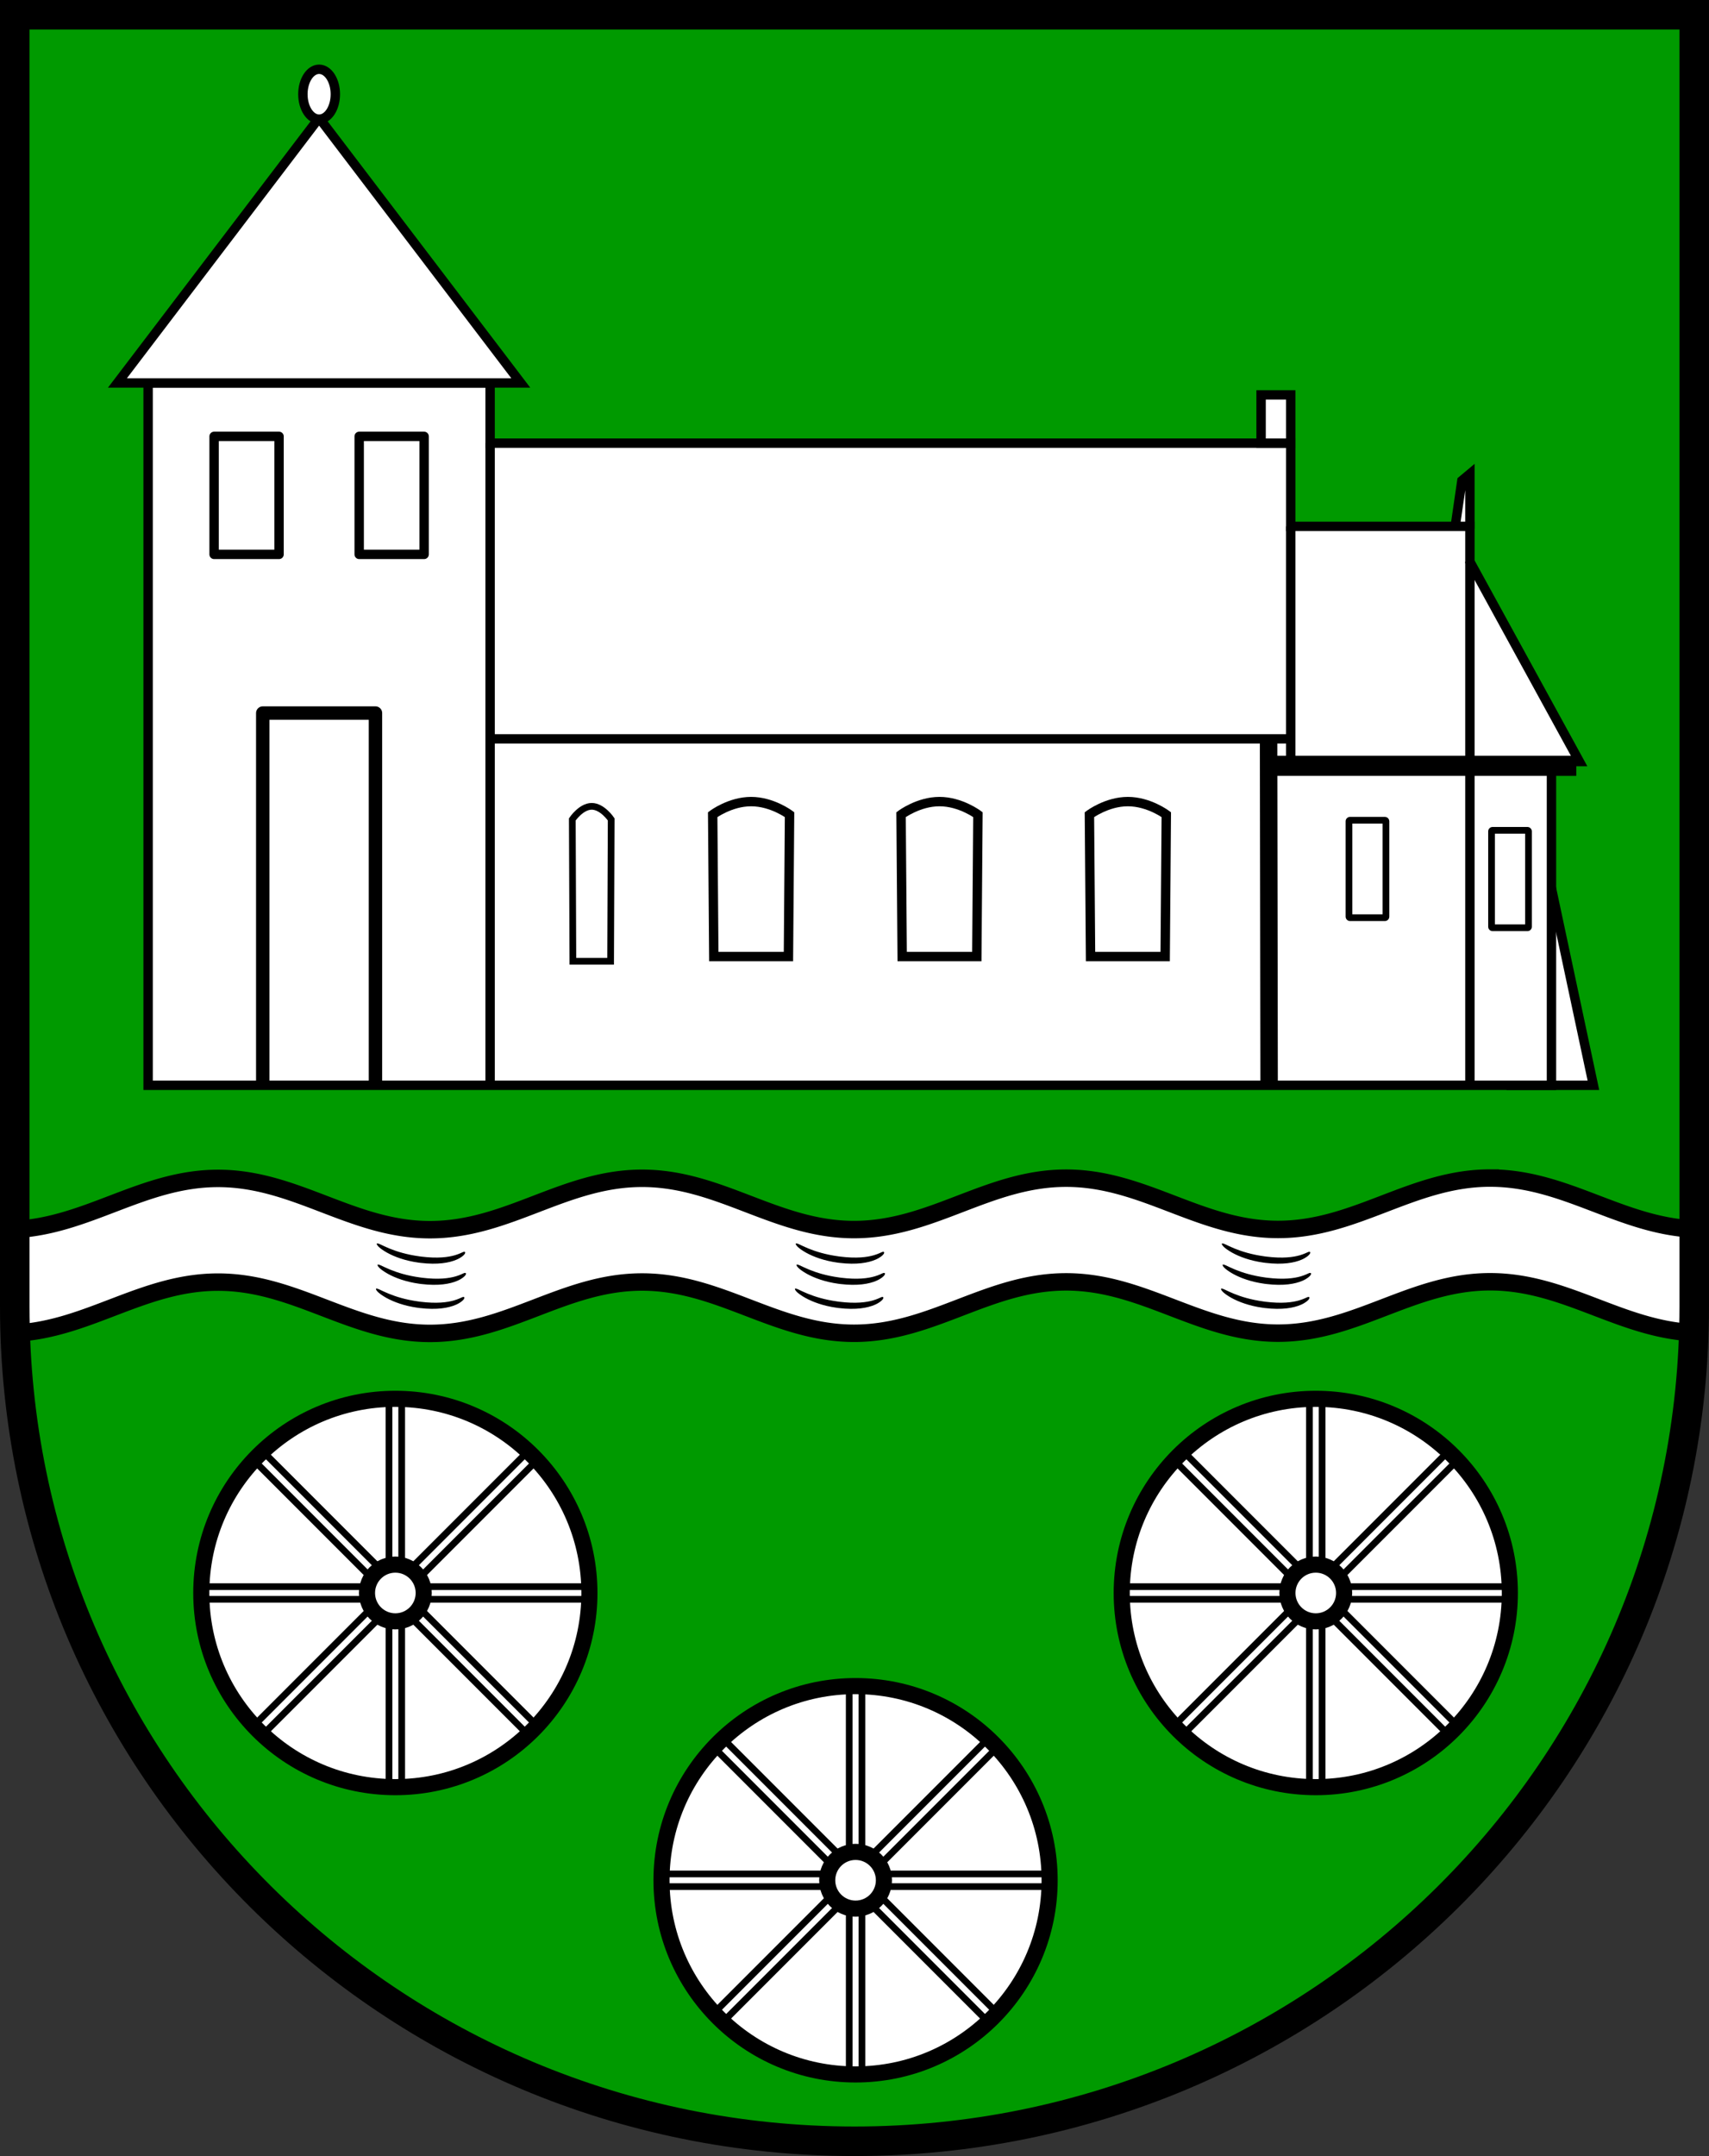
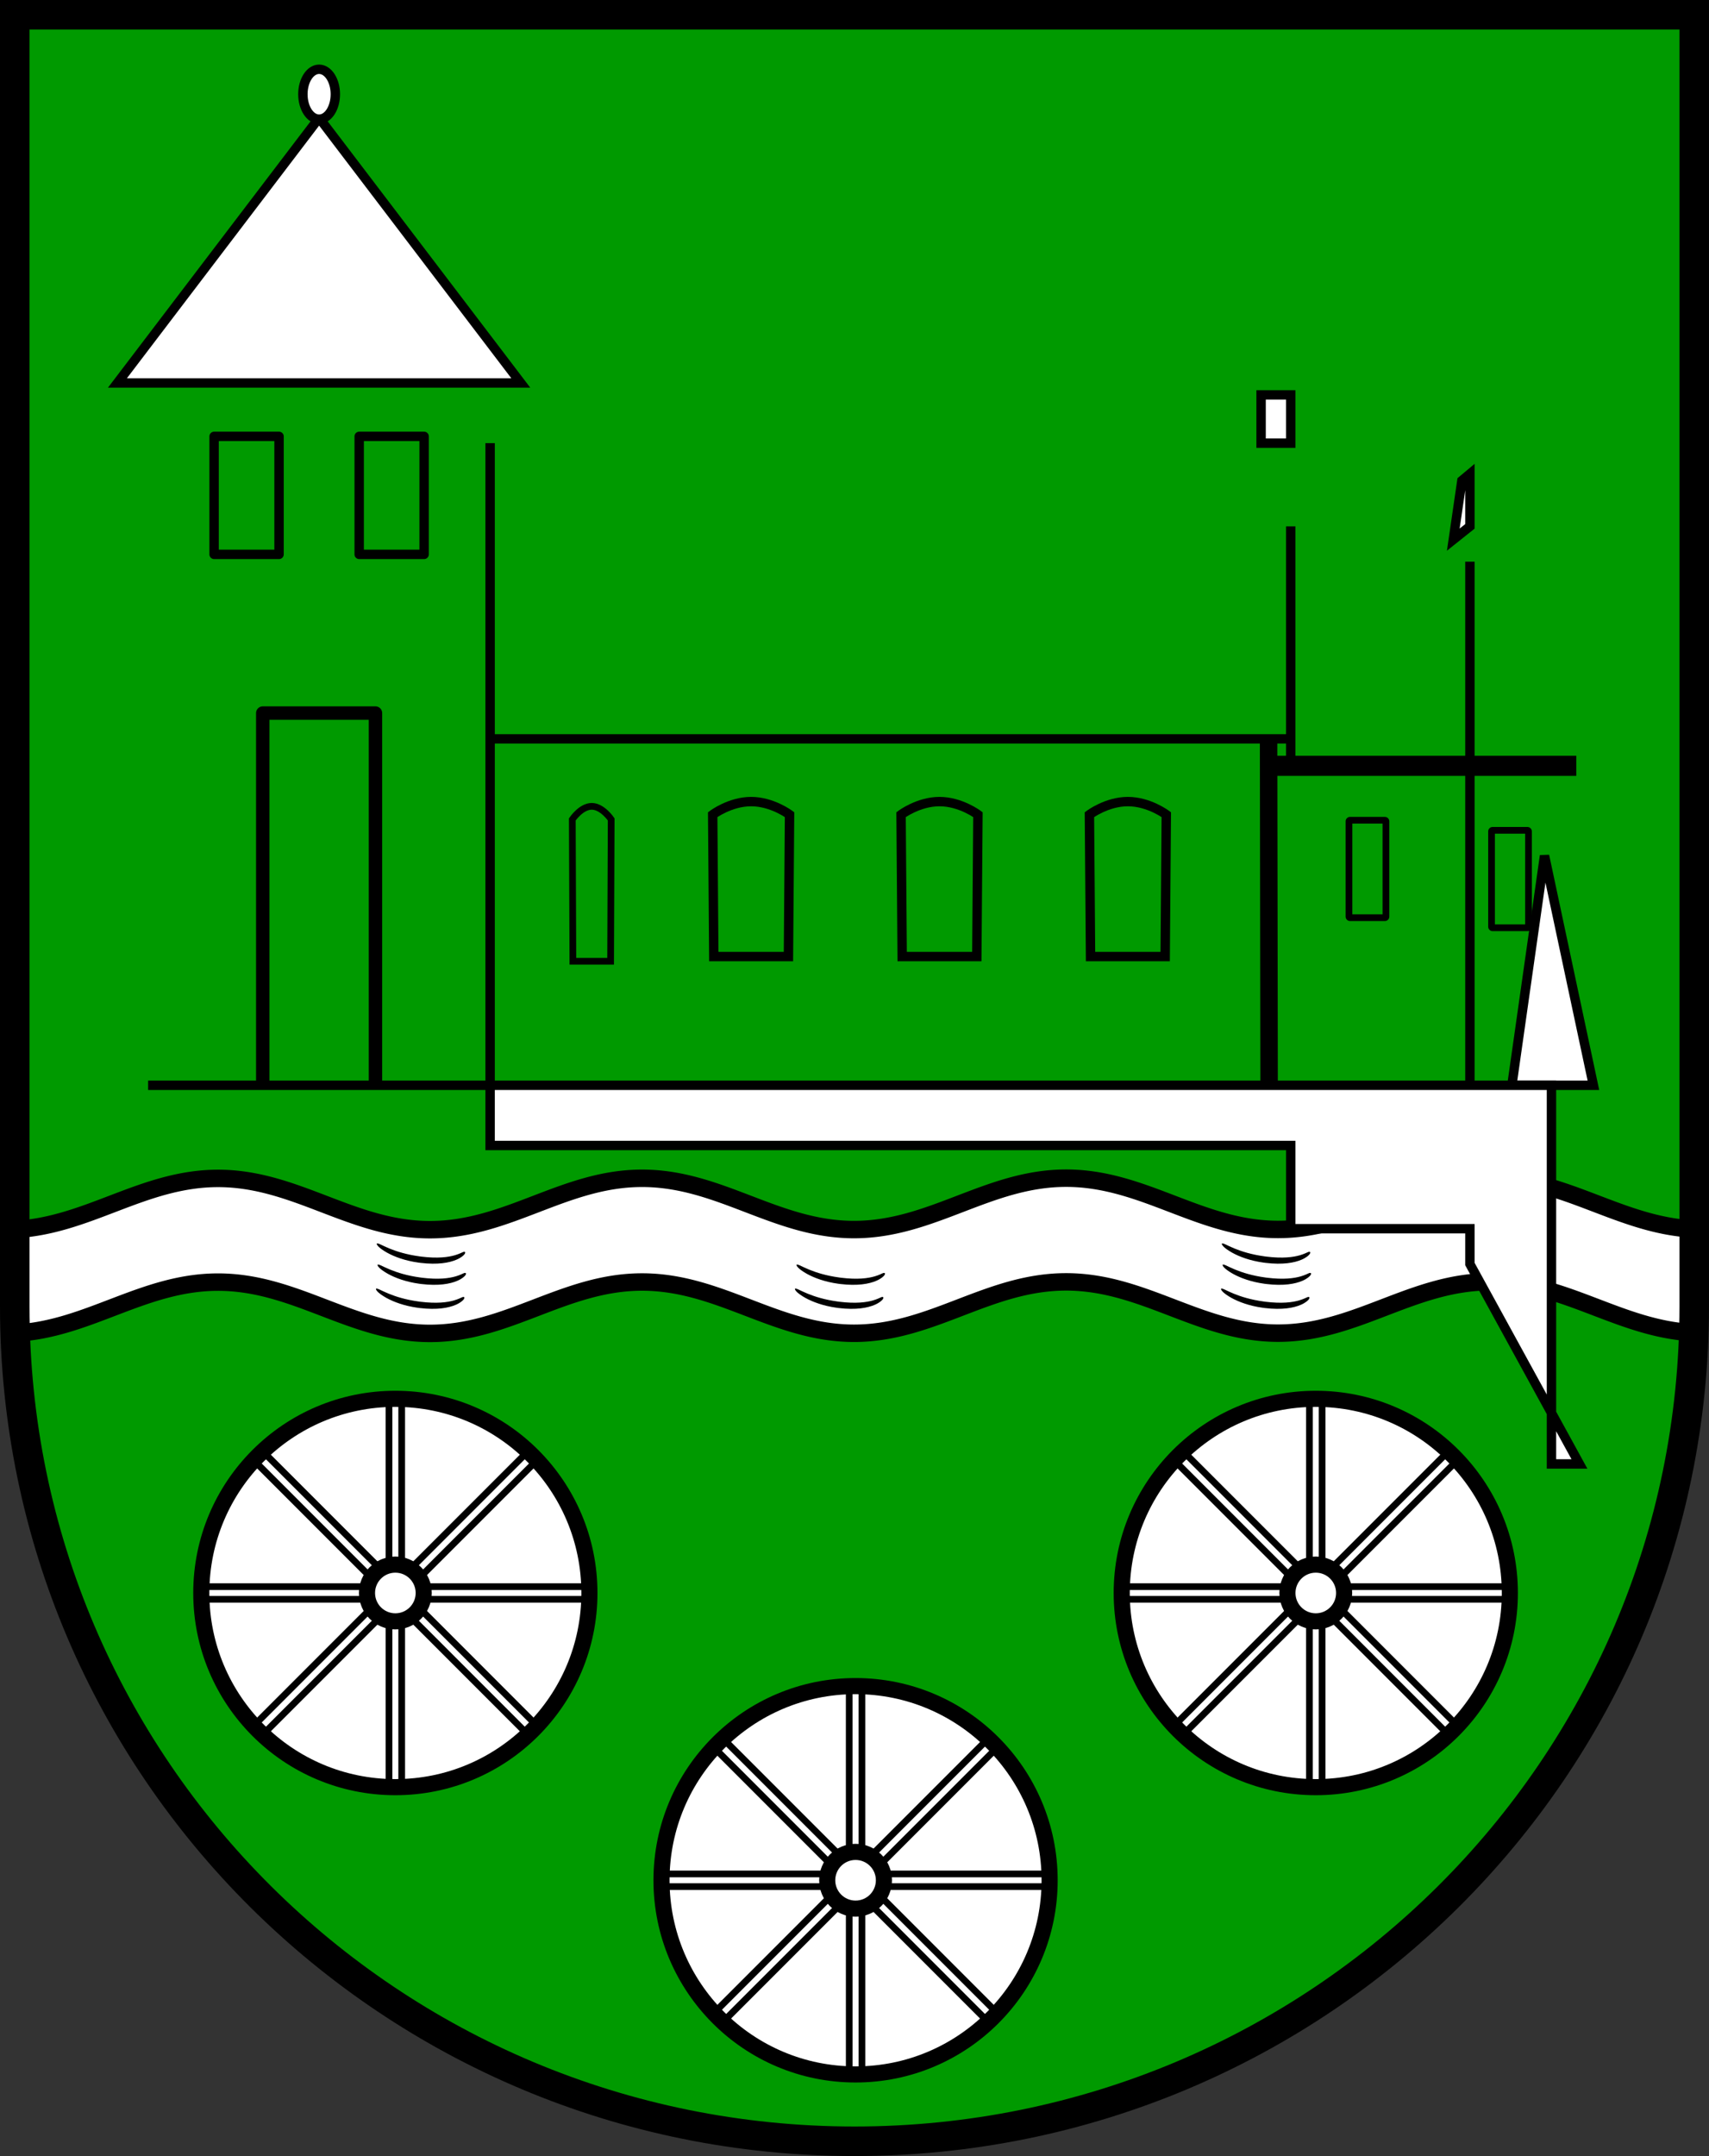
<svg xmlns="http://www.w3.org/2000/svg" xmlns:ns1="http://www.inkscape.org/namespaces/inkscape" xmlns:ns2="http://sodipodi.sourceforge.net/DTD/sodipodi-0.dtd" width="127.347mm" height="160.559mm" viewBox="0 0 127.347 160.559" version="1.1" id="svg2981" ns1:version="1.2.2 (732a01da63, 2022-12-09)" ns2:docname="DEU Thomasburg COA.svg">
  <rect x="0" y="0" width="127.347" height="160.559" fill="#333333" stroke="none" />
  <ns2:namedview id="namedview2983" pagecolor="#ffffff" bordercolor="#666666" borderopacity="1.0" ns1:showpageshadow="2" ns1:pageopacity="0.0" ns1:pagecheckerboard="0" ns1:deskcolor="#d1d1d1" ns1:document-units="mm" showgrid="false" showguides="true" ns1:zoom="0.91237596" ns1:cx="241.67669" ns1:cy="304.15093" ns1:current-layer="layer1" />
  <defs id="defs2978">
    <ns1:path-effect effect="powerstroke" id="path-effect2662" is_visible="true" lpeversion="1" offset_points="0.2,0.1 | 0.98,0.235 | 1.8,0.1" not_jump="false" sort_points="true" interpolator_type="CentripetalCatmullRom" interpolator_beta="0.2" start_linecap_type="zerowidth" linejoin_type="round" miter_limit="4" scale_width="1" end_linecap_type="zerowidth" />
    <ns1:path-effect effect="powerstroke" id="path-effect2668" is_visible="true" lpeversion="1" offset_points="0.2,0.1 | 0.98,0.235 | 1.8,0.1" not_jump="false" sort_points="true" interpolator_type="CentripetalCatmullRom" interpolator_beta="0.2" start_linecap_type="zerowidth" linejoin_type="round" miter_limit="4" scale_width="1" end_linecap_type="zerowidth" />
    <ns1:path-effect effect="powerstroke" id="path-effect2674" is_visible="true" lpeversion="1" offset_points="0.2,0.1 | 0.98,0.235 | 1.8,0.1" not_jump="false" sort_points="true" interpolator_type="CentripetalCatmullRom" interpolator_beta="0.2" start_linecap_type="zerowidth" linejoin_type="round" miter_limit="4" scale_width="1" end_linecap_type="zerowidth" />
    <ns1:path-effect effect="powerstroke" id="path-effect2691" is_visible="true" lpeversion="1" offset_points="0.2,0.1 | 0.98,0.235 | 1.8,0.1" not_jump="false" sort_points="true" interpolator_type="CentripetalCatmullRom" interpolator_beta="0.2" start_linecap_type="zerowidth" linejoin_type="round" miter_limit="4" scale_width="1" end_linecap_type="zerowidth" />
    <ns1:path-effect effect="powerstroke" id="path-effect2695" is_visible="true" lpeversion="1" offset_points="0.2,0.1 | 0.98,0.235 | 1.8,0.1" not_jump="false" sort_points="true" interpolator_type="CentripetalCatmullRom" interpolator_beta="0.2" start_linecap_type="zerowidth" linejoin_type="round" miter_limit="4" scale_width="1" end_linecap_type="zerowidth" />
    <ns1:path-effect effect="powerstroke" id="path-effect2699" is_visible="true" lpeversion="1" offset_points="0.2,0.1 | 0.98,0.235 | 1.8,0.1" not_jump="false" sort_points="true" interpolator_type="CentripetalCatmullRom" interpolator_beta="0.2" start_linecap_type="zerowidth" linejoin_type="round" miter_limit="4" scale_width="1" end_linecap_type="zerowidth" />
    <ns1:path-effect effect="powerstroke" id="path-effect2711" is_visible="true" lpeversion="1" offset_points="0.2,0.1 | 0.98,0.235 | 1.8,0.1" not_jump="false" sort_points="true" interpolator_type="CentripetalCatmullRom" interpolator_beta="0.2" start_linecap_type="zerowidth" linejoin_type="round" miter_limit="4" scale_width="1" end_linecap_type="zerowidth" />
    <ns1:path-effect effect="powerstroke" id="path-effect2715" is_visible="true" lpeversion="1" offset_points="0.2,0.1 | 0.98,0.235 | 1.8,0.1" not_jump="false" sort_points="true" interpolator_type="CentripetalCatmullRom" interpolator_beta="0.2" start_linecap_type="zerowidth" linejoin_type="round" miter_limit="4" scale_width="1" end_linecap_type="zerowidth" />
    <ns1:path-effect effect="powerstroke" id="path-effect2719" is_visible="true" lpeversion="1" offset_points="0.2,0.1 | 0.98,0.235 | 1.8,0.1" not_jump="false" sort_points="true" interpolator_type="CentripetalCatmullRom" interpolator_beta="0.2" start_linecap_type="zerowidth" linejoin_type="round" miter_limit="4" scale_width="1" end_linecap_type="zerowidth" />
    <ns1:path-effect effect="powerstroke" id="path-effect2662-2" is_visible="true" lpeversion="1" offset_points="0.2,0.1 | 0.98,0.235 | 1.8,0.1" not_jump="false" sort_points="true" interpolator_type="CentripetalCatmullRom" interpolator_beta="0.2" start_linecap_type="zerowidth" linejoin_type="round" miter_limit="4" scale_width="1" end_linecap_type="zerowidth" />
    <ns1:path-effect effect="powerstroke" id="path-effect2668-8" is_visible="true" lpeversion="1" offset_points="0.2,0.1 | 0.98,0.235 | 1.8,0.1" not_jump="false" sort_points="true" interpolator_type="CentripetalCatmullRom" interpolator_beta="0.2" start_linecap_type="zerowidth" linejoin_type="round" miter_limit="4" scale_width="1" end_linecap_type="zerowidth" />
    <ns1:path-effect effect="powerstroke" id="path-effect2674-1" is_visible="true" lpeversion="1" offset_points="0.2,0.1 | 0.98,0.235 | 1.8,0.1" not_jump="false" sort_points="true" interpolator_type="CentripetalCatmullRom" interpolator_beta="0.2" start_linecap_type="zerowidth" linejoin_type="round" miter_limit="4" scale_width="1" end_linecap_type="zerowidth" />
    <ns1:path-effect effect="powerstroke" id="path-effect2691-5" is_visible="true" lpeversion="1" offset_points="0.2,0.1 | 0.98,0.235 | 1.8,0.1" not_jump="false" sort_points="true" interpolator_type="CentripetalCatmullRom" interpolator_beta="0.2" start_linecap_type="zerowidth" linejoin_type="round" miter_limit="4" scale_width="1" end_linecap_type="zerowidth" />
    <ns1:path-effect effect="powerstroke" id="path-effect2695-2" is_visible="true" lpeversion="1" offset_points="0.2,0.1 | 0.98,0.235 | 1.8,0.1" not_jump="false" sort_points="true" interpolator_type="CentripetalCatmullRom" interpolator_beta="0.2" start_linecap_type="zerowidth" linejoin_type="round" miter_limit="4" scale_width="1" end_linecap_type="zerowidth" />
    <ns1:path-effect effect="powerstroke" id="path-effect2699-6" is_visible="true" lpeversion="1" offset_points="0.2,0.1 | 0.98,0.235 | 1.8,0.1" not_jump="false" sort_points="true" interpolator_type="CentripetalCatmullRom" interpolator_beta="0.2" start_linecap_type="zerowidth" linejoin_type="round" miter_limit="4" scale_width="1" end_linecap_type="zerowidth" />
    <ns1:path-effect effect="powerstroke" id="path-effect2711-2" is_visible="true" lpeversion="1" offset_points="0.2,0.1 | 0.98,0.235 | 1.8,0.1" not_jump="false" sort_points="true" interpolator_type="CentripetalCatmullRom" interpolator_beta="0.2" start_linecap_type="zerowidth" linejoin_type="round" miter_limit="4" scale_width="1" end_linecap_type="zerowidth" />
    <ns1:path-effect effect="powerstroke" id="path-effect2715-3" is_visible="true" lpeversion="1" offset_points="0.2,0.1 | 0.98,0.235 | 1.8,0.1" not_jump="false" sort_points="true" interpolator_type="CentripetalCatmullRom" interpolator_beta="0.2" start_linecap_type="zerowidth" linejoin_type="round" miter_limit="4" scale_width="1" end_linecap_type="zerowidth" />
    <ns1:path-effect effect="powerstroke" id="path-effect2719-1" is_visible="true" lpeversion="1" offset_points="0.2,0.1 | 0.98,0.235 | 1.8,0.1" not_jump="false" sort_points="true" interpolator_type="CentripetalCatmullRom" interpolator_beta="0.2" start_linecap_type="zerowidth" linejoin_type="round" miter_limit="4" scale_width="1" end_linecap_type="zerowidth" />
  </defs>
  <g ns1:label="Ebene 1" ns1:groupmode="layer" id="layer1" transform="translate(-515.737,-29.171)">
    <g id="g4585">
      <path id="path1696" style="fill:#009a00;fill-opacity:1;stroke:none;stroke-width:2.2;stroke-linecap:butt;stroke-linejoin:miter;stroke-dasharray:none" d="m 516.837,30.272 10e-6,96.181 c -5e-5,34.341 28.015,62.18 62.573,62.18 34.558,6e-5 62.574,-27.839 62.573,-62.18 V 30.271 Z" ns2:nodetypes="cccccc" />
      <path id="path2588" style="fill:#ffffff;fill-opacity:1;stroke:#000000;stroke-width:1.3;stroke-dasharray:none" d="m 626.773,116.902 c -5.815,0.001 -9.982,3.825 -15.797,3.827 -5.815,0.001 -9.985,-3.82 -15.8,-3.818 -5.815,10e-4 -9.982,3.826 -15.797,3.827 -5.815,0.002 -9.985,-3.82 -15.8,-3.818 -5.815,0.001 -9.982,3.825 -15.797,3.827 -5.815,0.002 -9.985,-3.82 -15.8,-3.819 -5.614,0.002 -9.697,3.556 -15.205,3.804 l 0.061,5.722 a 62.573,62.18 0 0 0 0.083,1.995 c 5.436,-0.302 9.496,-3.796 15.061,-3.798 5.815,-0.002 9.985,3.821 15.8,3.819 5.815,-0.002 9.982,-3.826 15.797,-3.827 5.815,-0.002 9.985,3.82 15.8,3.818 5.815,-0.002 9.982,-3.827 15.797,-3.828 5.815,-0.002 9.985,3.82 15.8,3.819 5.815,-0.002 9.982,-3.826 15.797,-3.827 5.604,-0.002 9.684,3.538 15.177,3.794 a 62.573,62.18 0 0 0 0.034,-1.966 v -5.755 c -5.51,-0.243 -9.596,-3.797 -15.211,-3.795 z" />
      <g id="g2679" style="fill:#000000" transform="translate(475.263,-14.89)">
-         <path style="fill:#000000;fill-rule:nonzero;stroke:none;stroke-width:0.2;stroke-linecap:butt;stroke-linejoin:miter;stroke-dasharray:none" d="m 99.77,136.665 c -0.001,0.004 -0.003,0.012 -0.002,0.022 1.54e-4,0.007 0.001,0.017 0.004,0.027 0.004,0.018 0.013,0.04 0.029,0.066 0.016,0.027 0.04,0.059 0.073,0.093 0.019,0.02 0.043,0.043 0.071,0.069 0.107,0.097 0.303,0.247 0.608,0.415 0.532,0.293 1.32,0.594 2.344,0.734 0.044,0.006 0.088,0.012 0.134,0.017 1.282,0.155 2.15,-0.008 2.686,-0.24 0.365,-0.158 0.532,-0.328 0.59,-0.403 0.083,-0.107 0.044,-0.159 0.034,-0.168 -0.013,-0.011 -0.058,-0.032 -0.159,0.012 -0.041,0.018 -0.285,0.14 -0.585,0.228 -0.5,0.146 -1.281,0.255 -2.508,0.104 -0.043,-0.005 -0.086,-0.011 -0.127,-0.017 -0.982,-0.133 -1.715,-0.368 -2.253,-0.588 -0.286,-0.117 -0.527,-0.236 -0.633,-0.286 -0.033,-0.016 -0.06,-0.028 -0.085,-0.039 -0.041,-0.018 -0.075,-0.031 -0.104,-0.039 -0.028,-0.008 -0.05,-0.011 -0.067,-0.012 -0.011,-4.9e-4 -0.019,-3e-5 -0.027,8.3e-4 -0.01,0.001 -0.017,0.003 -0.021,0.004 z" id="path2660" ns1:path-effect="#path-effect2662-2" ns1:original-d="m 99.770383,136.66548 c 0.06952,0.0695 1.125637,0.94565 3.288367,1.20967 2.55018,0.31132 3.28142,-0.57703 3.28142,-0.57703" ns2:nodetypes="csc" />
        <path style="fill:#000000;fill-rule:nonzero;stroke:none;stroke-width:0.2;stroke-linecap:butt;stroke-linejoin:miter;stroke-dasharray:none" d="m 99.829,138.239 c -0.001,0.004 -0.003,0.012 -0.002,0.022 1.54e-4,0.007 0.001,0.017 0.004,0.027 0.004,0.018 0.013,0.04 0.029,0.066 0.016,0.027 0.04,0.059 0.073,0.093 0.019,0.02 0.043,0.043 0.071,0.069 0.107,0.097 0.303,0.247 0.608,0.415 0.532,0.293 1.32,0.594 2.344,0.734 0.044,0.006 0.088,0.012 0.134,0.017 1.282,0.155 2.15,-0.008 2.686,-0.24 0.365,-0.158 0.532,-0.328 0.59,-0.403 0.083,-0.107 0.044,-0.159 0.034,-0.168 -0.013,-0.011 -0.058,-0.032 -0.159,0.012 -0.041,0.018 -0.285,0.14 -0.585,0.228 -0.5,0.146 -1.281,0.255 -2.508,0.104 -0.043,-0.005 -0.086,-0.011 -0.127,-0.017 -0.982,-0.133 -1.715,-0.368 -2.253,-0.588 -0.286,-0.117 -0.527,-0.236 -0.633,-0.286 -0.033,-0.016 -0.06,-0.028 -0.085,-0.039 -0.041,-0.018 -0.075,-0.031 -0.104,-0.039 -0.028,-0.008 -0.05,-0.011 -0.067,-0.012 -0.011,-4.9e-4 -0.019,-3e-5 -0.027,8.3e-4 -0.01,0.001 -0.017,0.003 -0.021,0.004 z" id="path2664" ns1:path-effect="#path-effect2668-8" ns1:original-d="m 99.829374,138.23858 c 0.06952,0.0695 1.125636,0.94565 3.288366,1.20967 2.55018,0.31132 3.28142,-0.57703 3.28142,-0.57703" ns2:nodetypes="csc" />
        <path style="fill:#000000;fill-rule:nonzero;stroke:none;stroke-width:0.2;stroke-linecap:butt;stroke-linejoin:miter;stroke-dasharray:none" d="m 99.711,140.028 c -0.001,0.004 -0.003,0.012 -0.002,0.022 1.54e-4,0.007 0.001,0.017 0.004,0.027 0.004,0.018 0.013,0.04 0.029,0.066 0.016,0.027 0.04,0.059 0.073,0.093 0.019,0.02 0.043,0.043 0.071,0.069 0.107,0.097 0.303,0.247 0.608,0.415 0.532,0.293 1.32,0.594 2.344,0.734 0.044,0.006 0.088,0.012 0.134,0.017 1.282,0.155 2.15,-0.008 2.686,-0.24 0.365,-0.158 0.532,-0.328 0.59,-0.403 0.083,-0.107 0.044,-0.159 0.034,-0.168 -0.013,-0.011 -0.058,-0.032 -0.159,0.012 -0.041,0.018 -0.285,0.14 -0.585,0.228 -0.5,0.146 -1.281,0.255 -2.508,0.104 -0.043,-0.005 -0.086,-0.011 -0.127,-0.017 -0.982,-0.133 -1.715,-0.368 -2.253,-0.588 -0.286,-0.117 -0.527,-0.236 -0.633,-0.286 -0.033,-0.016 -0.06,-0.028 -0.085,-0.039 -0.041,-0.018 -0.075,-0.031 -0.104,-0.039 -0.028,-0.008 -0.05,-0.011 -0.067,-0.012 -0.011,-4.9e-4 -0.019,-3e-5 -0.027,8.3e-4 -0.01,0.001 -0.017,0.003 -0.021,0.004 z" id="path2670" ns1:path-effect="#path-effect2674-1" ns1:original-d="m 99.711392,140.02797 c 0.06952,0.0695 1.125638,0.94565 3.288368,1.20967 2.55018,0.31132 3.28142,-0.57703 3.28142,-0.57703" ns2:nodetypes="csc" />
      </g>
      <g id="g2687" transform="translate(444.042,-14.89)" style="fill:#000000">
        <path style="fill:#000000;fill-rule:nonzero;stroke:none;stroke-width:0.2;stroke-linecap:butt;stroke-linejoin:miter;stroke-dasharray:none" d="m 99.77,136.665 c -0.001,0.004 -0.003,0.012 -0.002,0.022 1.54e-4,0.007 0.001,0.017 0.004,0.027 0.004,0.018 0.013,0.04 0.029,0.066 0.016,0.027 0.04,0.059 0.073,0.093 0.019,0.02 0.043,0.043 0.071,0.069 0.107,0.097 0.303,0.247 0.608,0.415 0.532,0.293 1.32,0.594 2.344,0.734 0.044,0.006 0.088,0.012 0.134,0.017 1.282,0.155 2.15,-0.008 2.686,-0.24 0.365,-0.158 0.532,-0.328 0.59,-0.403 0.083,-0.107 0.044,-0.159 0.034,-0.168 -0.013,-0.011 -0.058,-0.032 -0.159,0.012 -0.041,0.018 -0.285,0.14 -0.585,0.228 -0.5,0.146 -1.281,0.255 -2.508,0.104 -0.043,-0.005 -0.086,-0.011 -0.127,-0.017 -0.982,-0.133 -1.715,-0.368 -2.253,-0.588 -0.286,-0.117 -0.527,-0.236 -0.633,-0.286 -0.033,-0.016 -0.06,-0.028 -0.085,-0.039 -0.041,-0.018 -0.075,-0.031 -0.104,-0.039 -0.028,-0.008 -0.05,-0.011 -0.067,-0.012 -0.011,-4.9e-4 -0.019,-3e-5 -0.027,8.3e-4 -0.01,0.001 -0.017,0.003 -0.021,0.004 z" id="path2681" ns1:path-effect="#path-effect2691-5" ns1:original-d="m 99.770383,136.66548 c 0.06952,0.0695 1.125637,0.94565 3.288367,1.20967 2.55018,0.31132 3.28142,-0.57703 3.28142,-0.57703" ns2:nodetypes="csc" />
        <path style="fill:#000000;fill-rule:nonzero;stroke:none;stroke-width:0.2;stroke-linecap:butt;stroke-linejoin:miter;stroke-dasharray:none" d="m 99.829,138.239 c -0.001,0.004 -0.003,0.012 -0.002,0.022 1.54e-4,0.007 0.001,0.017 0.004,0.027 0.004,0.018 0.013,0.04 0.029,0.066 0.016,0.027 0.04,0.059 0.073,0.093 0.019,0.02 0.043,0.043 0.071,0.069 0.107,0.097 0.303,0.247 0.608,0.415 0.532,0.293 1.32,0.594 2.344,0.734 0.044,0.006 0.088,0.012 0.134,0.017 1.282,0.155 2.15,-0.008 2.686,-0.24 0.365,-0.158 0.532,-0.328 0.59,-0.403 0.083,-0.107 0.044,-0.159 0.034,-0.168 -0.013,-0.011 -0.058,-0.032 -0.159,0.012 -0.041,0.018 -0.285,0.14 -0.585,0.228 -0.5,0.146 -1.281,0.255 -2.508,0.104 -0.043,-0.005 -0.086,-0.011 -0.127,-0.017 -0.982,-0.133 -1.715,-0.368 -2.253,-0.588 -0.286,-0.117 -0.527,-0.236 -0.633,-0.286 -0.033,-0.016 -0.06,-0.028 -0.085,-0.039 -0.041,-0.018 -0.075,-0.031 -0.104,-0.039 -0.028,-0.008 -0.05,-0.011 -0.067,-0.012 -0.011,-4.9e-4 -0.019,-3e-5 -0.027,8.3e-4 -0.01,0.001 -0.017,0.003 -0.021,0.004 z" id="path2683" ns1:path-effect="#path-effect2695-2" ns1:original-d="m 99.829374,138.23858 c 0.06952,0.0695 1.125636,0.94565 3.288366,1.20967 2.55018,0.31132 3.28142,-0.57703 3.28142,-0.57703" ns2:nodetypes="csc" />
        <path style="fill:#000000;fill-rule:nonzero;stroke:none;stroke-width:0.2;stroke-linecap:butt;stroke-linejoin:miter;stroke-dasharray:none" d="m 99.711,140.028 c -0.001,0.004 -0.003,0.012 -0.002,0.022 1.54e-4,0.007 0.001,0.017 0.004,0.027 0.004,0.018 0.013,0.04 0.029,0.066 0.016,0.027 0.04,0.059 0.073,0.093 0.019,0.02 0.043,0.043 0.071,0.069 0.107,0.097 0.303,0.247 0.608,0.415 0.532,0.293 1.32,0.594 2.344,0.734 0.044,0.006 0.088,0.012 0.134,0.017 1.282,0.155 2.15,-0.008 2.686,-0.24 0.365,-0.158 0.532,-0.328 0.59,-0.403 0.083,-0.107 0.044,-0.159 0.034,-0.168 -0.013,-0.011 -0.058,-0.032 -0.159,0.012 -0.041,0.018 -0.285,0.14 -0.585,0.228 -0.5,0.146 -1.281,0.255 -2.508,0.104 -0.043,-0.005 -0.086,-0.011 -0.127,-0.017 -0.982,-0.133 -1.715,-0.368 -2.253,-0.588 -0.286,-0.117 -0.527,-0.236 -0.633,-0.286 -0.033,-0.016 -0.06,-0.028 -0.085,-0.039 -0.041,-0.018 -0.075,-0.031 -0.104,-0.039 -0.028,-0.008 -0.05,-0.011 -0.067,-0.012 -0.011,-4.9e-4 -0.019,-3e-5 -0.027,8.3e-4 -0.01,0.001 -0.017,0.003 -0.021,0.004 z" id="path2685" ns1:path-effect="#path-effect2699-6" ns1:original-d="m 99.711392,140.02797 c 0.06952,0.0695 1.125638,0.94565 3.288368,1.20967 2.55018,0.31132 3.28142,-0.57703 3.28142,-0.57703" ns2:nodetypes="csc" />
      </g>
      <g id="g2707" transform="translate(507.013,-14.89)" style="fill:#000000">
        <path style="fill:#000000;fill-rule:nonzero;stroke:none;stroke-width:0.2;stroke-linecap:butt;stroke-linejoin:miter;stroke-dasharray:none" d="m 99.77,136.665 c -0.001,0.004 -0.003,0.012 -0.002,0.022 1.54e-4,0.007 0.001,0.017 0.004,0.027 0.004,0.018 0.013,0.04 0.029,0.066 0.016,0.027 0.04,0.059 0.073,0.093 0.019,0.02 0.043,0.043 0.071,0.069 0.107,0.097 0.303,0.247 0.608,0.415 0.532,0.293 1.32,0.594 2.344,0.734 0.044,0.006 0.088,0.012 0.134,0.017 1.282,0.155 2.15,-0.008 2.686,-0.24 0.365,-0.158 0.532,-0.328 0.59,-0.403 0.083,-0.107 0.044,-0.159 0.034,-0.168 -0.013,-0.011 -0.058,-0.032 -0.159,0.012 -0.041,0.018 -0.285,0.14 -0.585,0.228 -0.5,0.146 -1.281,0.255 -2.508,0.104 -0.043,-0.005 -0.086,-0.011 -0.127,-0.017 -0.982,-0.133 -1.715,-0.368 -2.253,-0.588 -0.286,-0.117 -0.527,-0.236 -0.633,-0.286 -0.033,-0.016 -0.06,-0.028 -0.085,-0.039 -0.041,-0.018 -0.075,-0.031 -0.104,-0.039 -0.028,-0.008 -0.05,-0.011 -0.067,-0.012 -0.011,-4.9e-4 -0.019,-3e-5 -0.027,8.3e-4 -0.01,0.001 -0.017,0.003 -0.021,0.004 z" id="path2701" ns1:path-effect="#path-effect2711-2" ns1:original-d="m 99.770383,136.66548 c 0.06952,0.0695 1.125637,0.94565 3.288367,1.20967 2.55018,0.31132 3.28142,-0.57703 3.28142,-0.57703" ns2:nodetypes="csc" />
        <path style="fill:#000000;fill-rule:nonzero;stroke:none;stroke-width:0.2;stroke-linecap:butt;stroke-linejoin:miter;stroke-dasharray:none" d="m 99.829,138.239 c -0.001,0.004 -0.003,0.012 -0.002,0.022 1.54e-4,0.007 0.001,0.017 0.004,0.027 0.004,0.018 0.013,0.04 0.029,0.066 0.016,0.027 0.04,0.059 0.073,0.093 0.019,0.02 0.043,0.043 0.071,0.069 0.107,0.097 0.303,0.247 0.608,0.415 0.532,0.293 1.32,0.594 2.344,0.734 0.044,0.006 0.088,0.012 0.134,0.017 1.282,0.155 2.15,-0.008 2.686,-0.24 0.365,-0.158 0.532,-0.328 0.59,-0.403 0.083,-0.107 0.044,-0.159 0.034,-0.168 -0.013,-0.011 -0.058,-0.032 -0.159,0.012 -0.041,0.018 -0.285,0.14 -0.585,0.228 -0.5,0.146 -1.281,0.255 -2.508,0.104 -0.043,-0.005 -0.086,-0.011 -0.127,-0.017 -0.982,-0.133 -1.715,-0.368 -2.253,-0.588 -0.286,-0.117 -0.527,-0.236 -0.633,-0.286 -0.033,-0.016 -0.06,-0.028 -0.085,-0.039 -0.041,-0.018 -0.075,-0.031 -0.104,-0.039 -0.028,-0.008 -0.05,-0.011 -0.067,-0.012 -0.011,-4.9e-4 -0.019,-3e-5 -0.027,8.3e-4 -0.01,0.001 -0.017,0.003 -0.021,0.004 z" id="path2703" ns1:path-effect="#path-effect2715-3" ns1:original-d="m 99.829374,138.23858 c 0.06952,0.0695 1.125636,0.94565 3.288366,1.20967 2.55018,0.31132 3.28142,-0.57703 3.28142,-0.57703" ns2:nodetypes="csc" />
        <path style="fill:#000000;fill-rule:nonzero;stroke:none;stroke-width:0.2;stroke-linecap:butt;stroke-linejoin:miter;stroke-dasharray:none" d="m 99.711,140.028 c -0.001,0.004 -0.003,0.012 -0.002,0.022 1.54e-4,0.007 0.001,0.017 0.004,0.027 0.004,0.018 0.013,0.04 0.029,0.066 0.016,0.027 0.04,0.059 0.073,0.093 0.019,0.02 0.043,0.043 0.071,0.069 0.107,0.097 0.303,0.247 0.608,0.415 0.532,0.293 1.32,0.594 2.344,0.734 0.044,0.006 0.088,0.012 0.134,0.017 1.282,0.155 2.15,-0.008 2.686,-0.24 0.365,-0.158 0.532,-0.328 0.59,-0.403 0.083,-0.107 0.044,-0.159 0.034,-0.168 -0.013,-0.011 -0.058,-0.032 -0.159,0.012 -0.041,0.018 -0.285,0.14 -0.585,0.228 -0.5,0.146 -1.281,0.255 -2.508,0.104 -0.043,-0.005 -0.086,-0.011 -0.127,-0.017 -0.982,-0.133 -1.715,-0.368 -2.253,-0.588 -0.286,-0.117 -0.527,-0.236 -0.633,-0.286 -0.033,-0.016 -0.06,-0.028 -0.085,-0.039 -0.041,-0.018 -0.075,-0.031 -0.104,-0.039 -0.028,-0.008 -0.05,-0.011 -0.067,-0.012 -0.011,-4.9e-4 -0.019,-3e-5 -0.027,8.3e-4 -0.01,0.001 -0.017,0.003 -0.021,0.004 z" id="path2705" ns1:path-effect="#path-effect2719-1" ns1:original-d="m 99.711392,140.02797 c 0.06952,0.0695 1.125638,0.94565 3.288368,1.20967 2.55018,0.31132 3.28142,-0.57703 3.28142,-0.57703" ns2:nodetypes="csc" />
      </g>
      <path id="path2723" style="fill:none;stroke:#000000;stroke-width:2.2;stroke-linecap:butt;stroke-linejoin:miter;stroke-dasharray:none" d="m 516.837,30.272 10e-6,96.181 c -5e-5,34.341 28.015,62.18 62.573,62.18 34.558,5e-5 62.574,-27.839 62.573,-62.18 V 30.271 Z" ns2:nodetypes="cccccc" />
      <g id="g1473" style="stroke:#000000" transform="translate(283.888,-52.82)">
        <path style="fill:#ffffff;stroke:#000000;stroke-width:0.7;stroke-linecap:butt;stroke-linejoin:miter;stroke-dasharray:none" d="m 341.381,121.19 3e-5,-3.907 -0.6,0.501 -0.64,4.394 z" id="path1450" />
        <path style="fill:#ffffff;stroke:#000000;stroke-width:0.7;stroke-linecap:butt;stroke-linejoin:miter;stroke-dasharray:none" d="m 347.457,162.815 h 3.126 l -3.643,-17.098 -2.433,17.098 z" id="path1441" />
-         <path style="fill:#ffffff;stroke:#000000;stroke-width:0.7;stroke-linecap:butt;stroke-dasharray:none" d="M 347.457,162.815 H 242.886 v -52.305 h 25.484 v 4.483 h 59.661 v 6.197 h 13.35 v 2.632 l 8.16,14.885 h -2.084 z" id="path863" />
+         <path style="fill:#ffffff;stroke:#000000;stroke-width:0.7;stroke-linecap:butt;stroke-dasharray:none" d="M 347.457,162.815 H 242.886 h 25.484 v 4.483 h 59.661 v 6.197 h 13.35 v 2.632 l 8.16,14.885 h -2.084 z" id="path863" />
        <path style="fill:none;stroke:#000000;stroke-width:0.7;stroke-linecap:butt;stroke-dasharray:none" d="m 268.37,114.993 v 47.822" id="path1044" />
        <path style="fill:none;stroke:#000000;stroke-width:0.7;stroke-linecap:butt;stroke-dasharray:none" d="m 341.381,123.822 v 38.993" id="path1046" />
        <path style="fill:none;stroke:#000000;stroke-width:0.7;stroke-linecap:butt;stroke-dasharray:none" d="m 328.03,121.19 v 17.518" id="path1048" />
        <path style="fill:none;stroke:#000000;stroke-width:0.7;stroke-linecap:butt;stroke-dasharray:none" d="m 268.37,137.016 h 59.661" id="path1054" />
        <path style="fill:none;stroke:#000000;stroke-width:1.3;stroke-linecap:butt;stroke-dasharray:none" d="m 326.378,137.016 0.039,25.799" id="path1069" />
        <path style="fill:none;stroke:#000000;stroke-width:1.5;stroke-linecap:butt;stroke-dasharray:none" d="m 326.417,139.022 h 22.889" id="path1073" ns2:nodetypes="cc" />
        <path id="path1175" style="fill:#ffffff;stroke:#000000;stroke-width:0.7;stroke-linecap:butt;stroke-dasharray:none" d="M 255.628,90.768 240.6,110.51 h 2.285 12.742 12.742 2.286 z" />
        <rect style="fill:none;stroke:#000000;stroke-width:0.7;stroke-linecap:butt;stroke-linejoin:round;stroke-dasharray:none" id="rect1232" width="4.839" height="8.788" x="247.803" y="114.488" />
        <rect style="fill:none;stroke:#000000;stroke-width:0.7;stroke-linecap:butt;stroke-linejoin:round;stroke-dasharray:none" id="rect1234" width="4.839" height="8.788" x="-263.453" y="114.488" ns1:transform-center-x="-5.4056472" ns1:transform-center-y="-5.8398107" transform="scale(-1,1)" />
        <path id="rect1236" style="fill:none;stroke:#000000;stroke-linejoin:round" d="m 251.429,162.537 v -27.443 h 8.398 v 27.443" ns2:nodetypes="cccc" />
        <path style="fill:none;stroke:#000000;stroke-width:0.7;stroke-linecap:butt;stroke-linejoin:miter;stroke-dasharray:none" d="m 290.6,153.226 0.083,-10.567 c 0,0 -1.293,-0.973 -2.864,-0.973 -1.571,0 -2.864,0.973 -2.864,0.973 l 0.083,10.567 h 2.781 z" id="path1319" ns2:nodetypes="ccccccc" />
        <path style="fill:none;stroke:#000000;stroke-width:0.7;stroke-linecap:butt;stroke-linejoin:miter;stroke-dasharray:none" d="m 318.673,153.226 0.083,-10.567 c 0,0 -1.293,-0.973 -2.864,-0.973 -1.571,0 -2.864,0.973 -2.864,0.973 l 0.083,10.567 h 2.781 z" id="path1321" ns2:nodetypes="ccccccc" />
        <path style="fill:none;stroke:#000000;stroke-width:0.7;stroke-linecap:butt;stroke-linejoin:miter;stroke-dasharray:none" d="m 304.637,153.226 0.083,-10.567 c 0,0 -1.293,-0.973 -2.864,-0.973 -1.571,0 -2.864,0.973 -2.864,0.973 l 0.083,10.567 h 2.781 z" id="path1323" ns2:nodetypes="ccccccc" />
        <path style="fill:none;stroke:#000000;stroke-width:0.5;stroke-linecap:butt;stroke-linejoin:miter;stroke-dasharray:none" d="m 277.349,153.579 0.042,-10.567 c 0,0 -0.654,-0.973 -1.448,-0.973 -0.795,0 -1.448,0.973 -1.448,0.973 l 0.042,10.567 h 1.406 z" id="path1325" ns2:nodetypes="ccccccc" />
        <ellipse style="fill:#ffffff;stroke:#000000;stroke-width:0.7;stroke-linecap:butt;stroke-linejoin:round;stroke-dasharray:none" id="path1383" cx="255.628" cy="89.008" rx="1.209" ry="1.858" />
        <rect style="fill:#ffffff;stroke:#000000;stroke-width:0.7;stroke-linecap:butt;stroke-linejoin:miter;stroke-dasharray:none" id="rect1437" width="2.211" height="3.592" x="325.82" y="111.401" />
        <rect style="fill:none;stroke:#000000;stroke-width:0.5;stroke-linecap:butt;stroke-linejoin:miter;stroke-dasharray:none" id="rect1443" width="2.753" height="7.258" x="342.992" y="143.826" ry="0.07" rx="0.07" />
        <rect style="fill:none;stroke:#000000;stroke-width:0.5;stroke-linecap:butt;stroke-linejoin:miter;stroke-dasharray:none" id="rect1445" width="2.753" height="7.258" x="332.369" y="143.075" ry="0.07" rx="0.07" />
      </g>
      <g id="g1692" style="stroke:#000000" transform="translate(285.831,-53.217)">
        <g id="g1613" style="stroke:#000000">
          <circle style="fill:#ffffff;stroke:#000000;stroke-width:1.2;stroke-linecap:butt;stroke-linejoin:miter;stroke-dasharray:none" id="path1527" cx="293.659" cy="222.413" r="14.46" />
          <rect style="fill:none;stroke:#000000;stroke-width:0.5;stroke-linecap:butt;stroke-linejoin:miter;stroke-dasharray:none" id="rect1587" width="0.945" height="12.764" x="293.186" y="208.231" ns1:transform-center-x="-6.6482357e-06" ns1:transform-center-y="-7.800339" />
          <rect style="fill:none;stroke:#000000;stroke-width:0.5;stroke-linecap:butt;stroke-linejoin:miter;stroke-dasharray:none" id="rect1589" width="0.945" height="12.764" x="364.446" y="-64.561" ns1:transform-center-x="-5.5156852" ns1:transform-center-y="-5.5156651" transform="rotate(45)" />
          <rect style="fill:none;stroke:#000000;stroke-width:0.5;stroke-linecap:butt;stroke-linejoin:miter;stroke-dasharray:none" id="rect1591" width="0.945" height="12.764" x="221.941" y="-307.841" ns1:transform-center-x="-7.8003333" ns1:transform-center-y="1.5640138e-05" transform="rotate(90)" />
          <rect style="fill:none;stroke:#000000;stroke-width:0.5;stroke-linecap:butt;stroke-linejoin:miter;stroke-dasharray:none" id="rect1593" width="0.945" height="12.764" x="-50.851" y="-379.101" ns1:transform-center-x="-5.5156627" ns1:transform-center-y="5.5156851" transform="rotate(135)" />
          <rect style="fill:none;stroke:#000000;stroke-width:0.5;stroke-linecap:butt;stroke-linejoin:miter;stroke-dasharray:none" id="rect1595" width="0.945" height="12.764" x="-294.132" y="-236.596" ns1:transform-center-x="2.1370234e-05" ns1:transform-center-y="7.8003422" transform="scale(-1)" />
          <rect style="fill:none;stroke:#000000;stroke-width:0.5;stroke-linecap:butt;stroke-linejoin:miter;stroke-dasharray:none" id="rect1597" width="0.945" height="12.764" x="-365.391" y="36.196" ns1:transform-center-x="5.5156848" ns1:transform-center-y="5.5156652" transform="rotate(-135)" />
          <rect style="fill:none;stroke:#000000;stroke-width:0.5;stroke-linecap:butt;stroke-linejoin:miter;stroke-dasharray:none" id="rect1599" width="0.945" height="12.764" x="-222.886" y="279.477" ns1:transform-center-x="7.8003479" ns1:transform-center-y="-1.252173e-05" transform="rotate(-90)" />
          <rect style="fill:none;stroke:#000000;stroke-width:0.5;stroke-linecap:butt;stroke-linejoin:miter;stroke-dasharray:none" id="rect1601" width="0.945" height="12.764" x="49.906" y="350.736" ns1:transform-center-x="5.5156649" ns1:transform-center-y="-5.5156823" transform="rotate(-45)" />
          <circle style="fill:#ffffff;stroke:#000000;stroke-width:1.2;stroke-linecap:butt;stroke-linejoin:miter;stroke-dasharray:none" id="circle1585" cx="293.659" cy="222.413" r="2.113" />
        </g>
        <g id="g1635" transform="translate(-34.293,-21.394)" style="stroke:#000000">
          <circle style="fill:#ffffff;stroke:#000000;stroke-width:1.2;stroke-linecap:butt;stroke-linejoin:miter;stroke-dasharray:none" id="circle1615" cx="293.659" cy="222.413" r="14.46" />
          <rect style="fill:none;stroke:#000000;stroke-width:0.5;stroke-linecap:butt;stroke-linejoin:miter;stroke-dasharray:none" id="rect1617" width="0.945" height="12.764" x="293.186" y="208.231" ns1:transform-center-x="-6.6482357e-06" ns1:transform-center-y="-7.800339" />
          <rect style="fill:none;stroke:#000000;stroke-width:0.5;stroke-linecap:butt;stroke-linejoin:miter;stroke-dasharray:none" id="rect1619" width="0.945" height="12.764" x="364.446" y="-64.561" ns1:transform-center-x="-5.5156852" ns1:transform-center-y="-5.5156651" transform="rotate(45)" />
          <rect style="fill:none;stroke:#000000;stroke-width:0.5;stroke-linecap:butt;stroke-linejoin:miter;stroke-dasharray:none" id="rect1621" width="0.945" height="12.764" x="221.941" y="-307.841" ns1:transform-center-x="-7.8003333" ns1:transform-center-y="1.5640138e-05" transform="rotate(90)" />
          <rect style="fill:none;stroke:#000000;stroke-width:0.5;stroke-linecap:butt;stroke-linejoin:miter;stroke-dasharray:none" id="rect1623" width="0.945" height="12.764" x="-50.851" y="-379.101" ns1:transform-center-x="-5.5156627" ns1:transform-center-y="5.5156851" transform="rotate(135)" />
          <rect style="fill:none;stroke:#000000;stroke-width:0.5;stroke-linecap:butt;stroke-linejoin:miter;stroke-dasharray:none" id="rect1625" width="0.945" height="12.764" x="-294.132" y="-236.596" ns1:transform-center-x="2.1370234e-05" ns1:transform-center-y="7.8003422" transform="scale(-1)" />
          <rect style="fill:none;stroke:#000000;stroke-width:0.5;stroke-linecap:butt;stroke-linejoin:miter;stroke-dasharray:none" id="rect1627" width="0.945" height="12.764" x="-365.391" y="36.196" ns1:transform-center-x="5.5156848" ns1:transform-center-y="5.5156652" transform="rotate(-135)" />
          <rect style="fill:none;stroke:#000000;stroke-width:0.5;stroke-linecap:butt;stroke-linejoin:miter;stroke-dasharray:none" id="rect1629" width="0.945" height="12.764" x="-222.886" y="279.477" ns1:transform-center-x="7.8003479" ns1:transform-center-y="-1.252173e-05" transform="rotate(-90)" />
          <rect style="fill:none;stroke:#000000;stroke-width:0.5;stroke-linecap:butt;stroke-linejoin:miter;stroke-dasharray:none" id="rect1631" width="0.945" height="12.764" x="49.906" y="350.736" ns1:transform-center-x="5.5156649" ns1:transform-center-y="-5.5156823" transform="rotate(-45)" />
          <circle style="fill:#ffffff;stroke:#000000;stroke-width:1.2;stroke-linecap:butt;stroke-linejoin:miter;stroke-dasharray:none" id="circle1633" cx="293.659" cy="222.413" r="2.113" />
        </g>
        <g id="g1657" transform="matrix(-1,0,0,1,621.611,-21.394)" ns1:transform-center-x="-34.293424" ns1:transform-center-y="7.2362289" style="stroke:#000000">
          <circle style="fill:#ffffff;stroke:#000000;stroke-width:1.2;stroke-linecap:butt;stroke-linejoin:miter;stroke-dasharray:none" id="circle1637" cx="293.659" cy="222.413" r="14.46" />
          <rect style="fill:none;stroke:#000000;stroke-width:0.5;stroke-linecap:butt;stroke-linejoin:miter;stroke-dasharray:none" id="rect1639" width="0.945" height="12.764" x="293.186" y="208.231" ns1:transform-center-x="-6.6482357e-06" ns1:transform-center-y="-7.800339" />
          <rect style="fill:none;stroke:#000000;stroke-width:0.5;stroke-linecap:butt;stroke-linejoin:miter;stroke-dasharray:none" id="rect1641" width="0.945" height="12.764" x="364.446" y="-64.561" ns1:transform-center-x="-5.5156852" ns1:transform-center-y="-5.5156651" transform="rotate(45)" />
          <rect style="fill:none;stroke:#000000;stroke-width:0.5;stroke-linecap:butt;stroke-linejoin:miter;stroke-dasharray:none" id="rect1643" width="0.945" height="12.764" x="221.941" y="-307.841" ns1:transform-center-x="-7.8003333" ns1:transform-center-y="1.5640138e-05" transform="rotate(90)" />
          <rect style="fill:none;stroke:#000000;stroke-width:0.5;stroke-linecap:butt;stroke-linejoin:miter;stroke-dasharray:none" id="rect1645" width="0.945" height="12.764" x="-50.851" y="-379.101" ns1:transform-center-x="-5.5156627" ns1:transform-center-y="5.5156851" transform="rotate(135)" />
          <rect style="fill:none;stroke:#000000;stroke-width:0.5;stroke-linecap:butt;stroke-linejoin:miter;stroke-dasharray:none" id="rect1647" width="0.945" height="12.764" x="-294.132" y="-236.596" ns1:transform-center-x="2.1370234e-05" ns1:transform-center-y="7.8003422" transform="scale(-1)" />
          <rect style="fill:none;stroke:#000000;stroke-width:0.5;stroke-linecap:butt;stroke-linejoin:miter;stroke-dasharray:none" id="rect1649" width="0.945" height="12.764" x="-365.391" y="36.196" ns1:transform-center-x="5.5156848" ns1:transform-center-y="5.5156652" transform="rotate(-135)" />
          <rect style="fill:none;stroke:#000000;stroke-width:0.5;stroke-linecap:butt;stroke-linejoin:miter;stroke-dasharray:none" id="rect1651" width="0.945" height="12.764" x="-222.886" y="279.477" ns1:transform-center-x="7.8003479" ns1:transform-center-y="-1.252173e-05" transform="rotate(-90)" />
          <rect style="fill:none;stroke:#000000;stroke-width:0.5;stroke-linecap:butt;stroke-linejoin:miter;stroke-dasharray:none" id="rect1653" width="0.945" height="12.764" x="49.906" y="350.736" ns1:transform-center-x="5.5156649" ns1:transform-center-y="-5.5156823" transform="rotate(-45)" />
          <circle style="fill:#ffffff;stroke:#000000;stroke-width:1.2;stroke-linecap:butt;stroke-linejoin:miter;stroke-dasharray:none" id="circle1655" cx="293.659" cy="222.413" r="2.113" />
        </g>
      </g>
    </g>
  </g>
</svg>